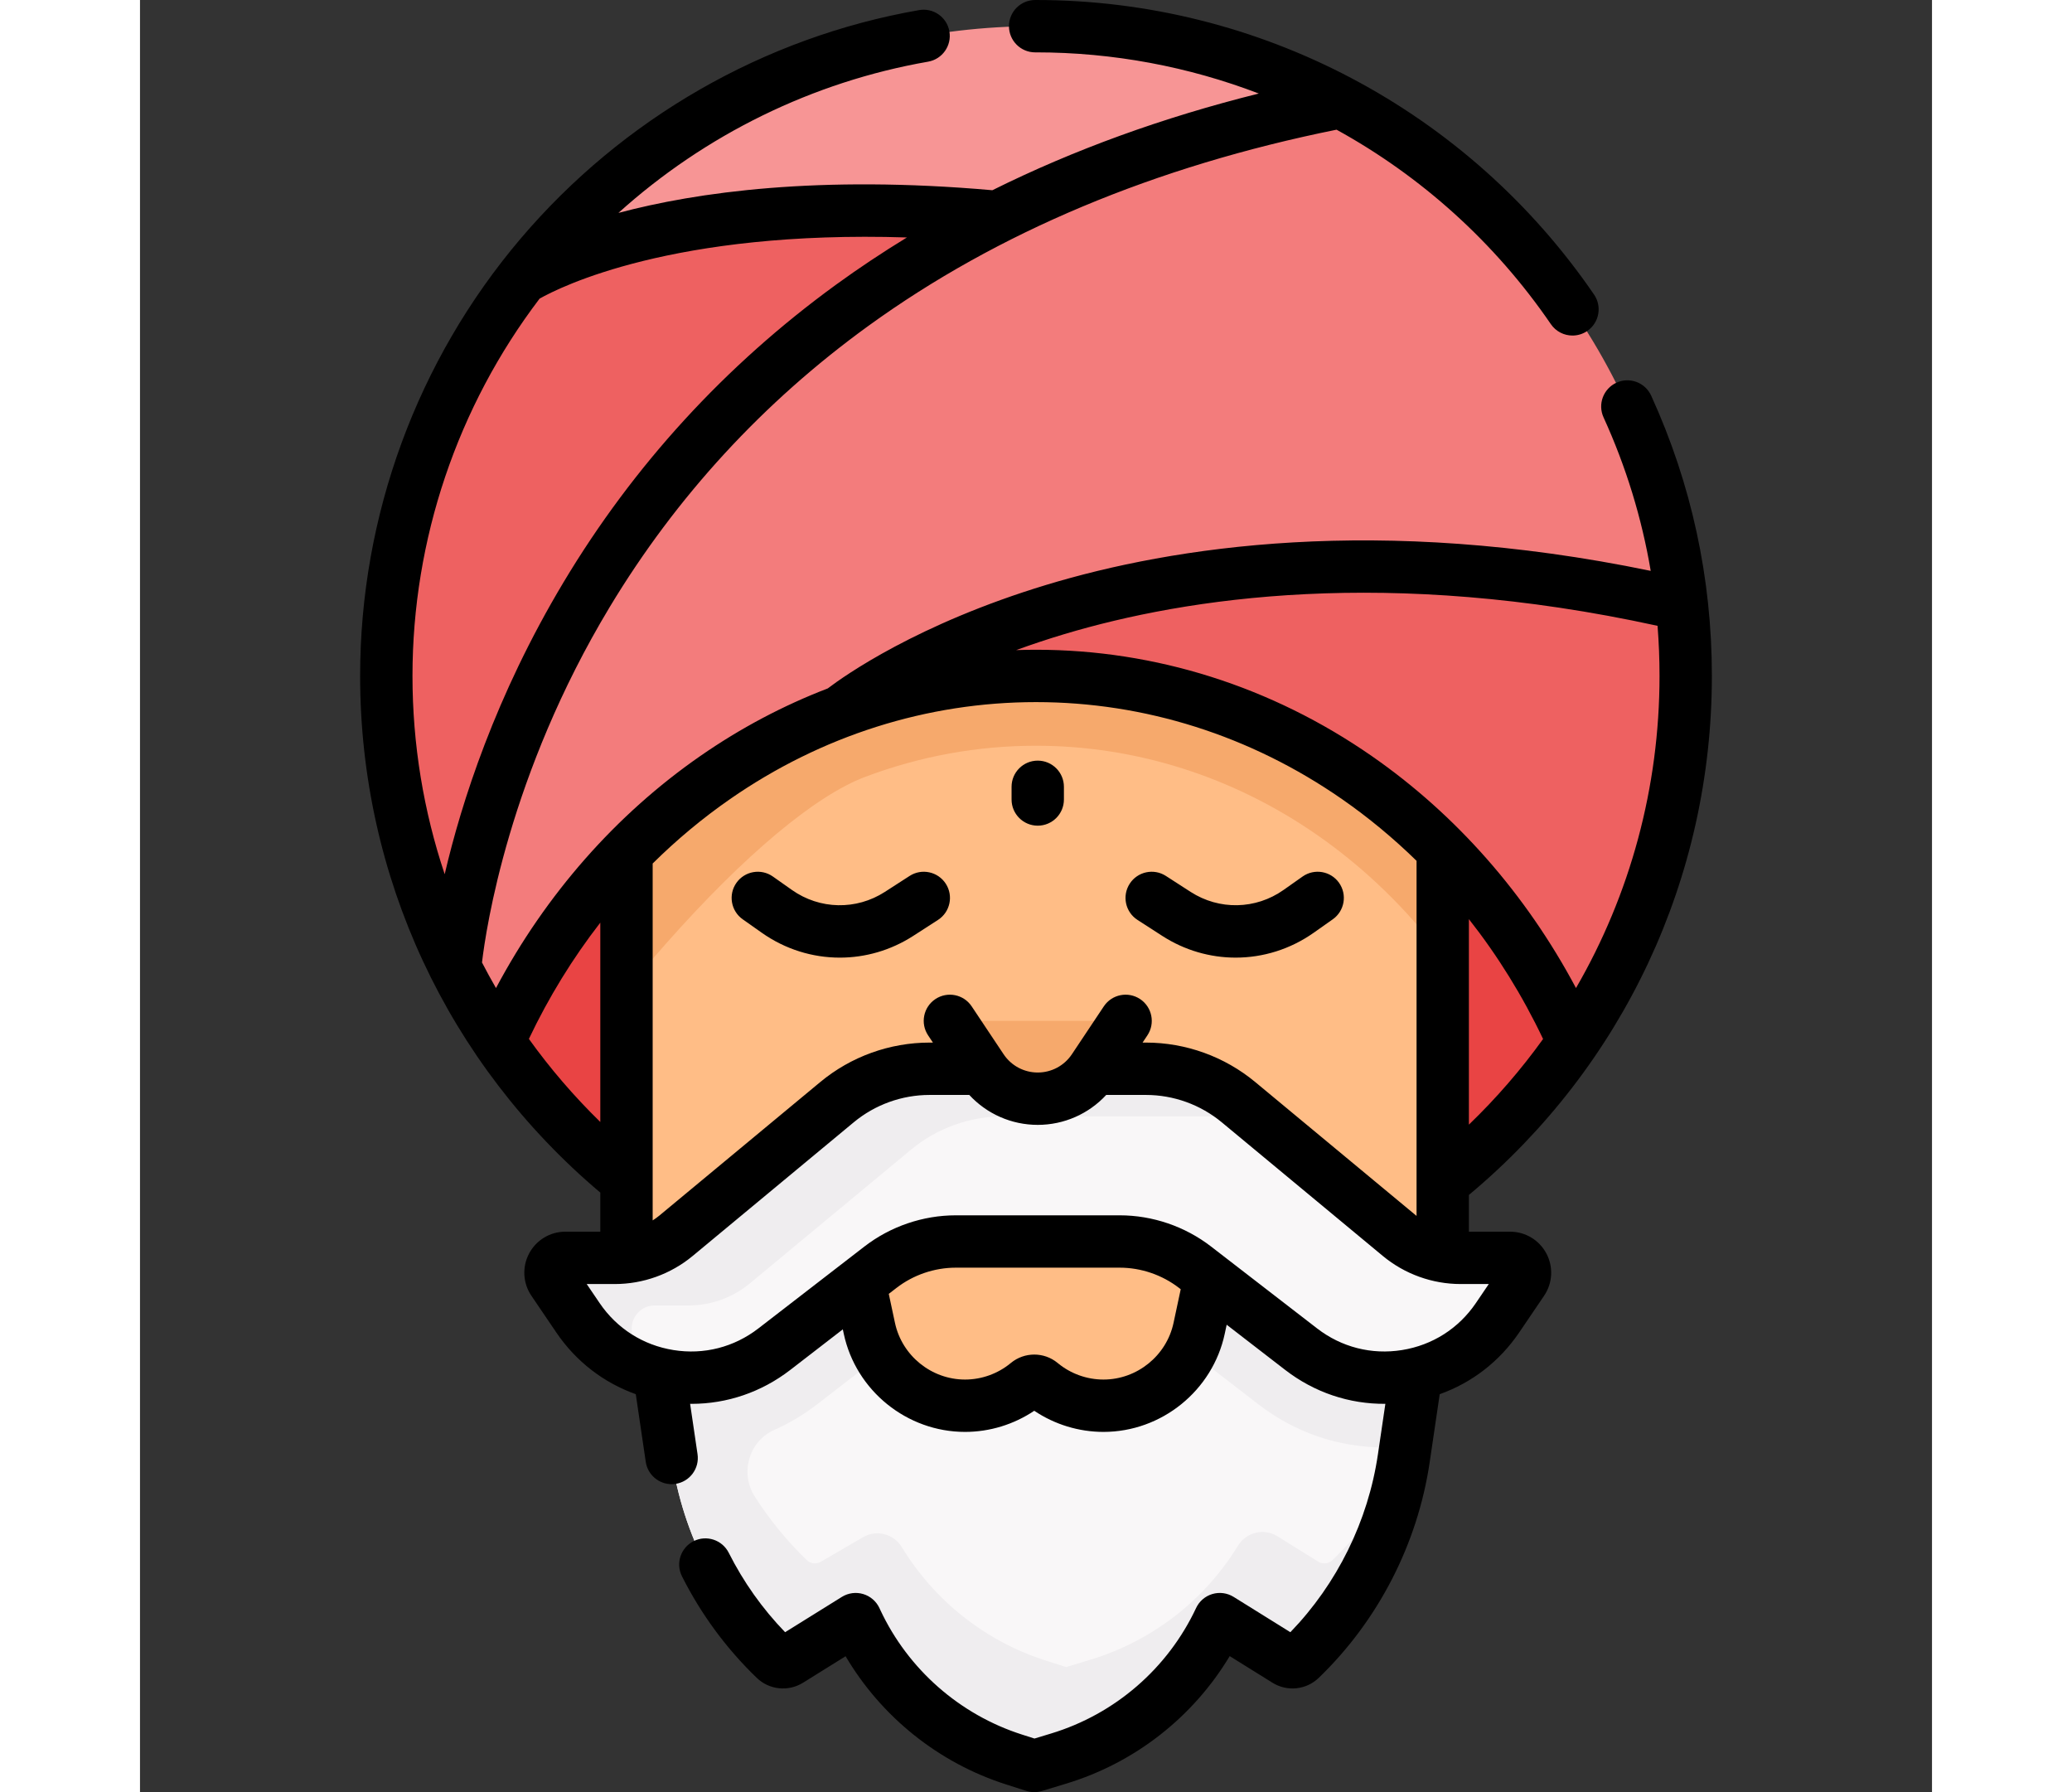
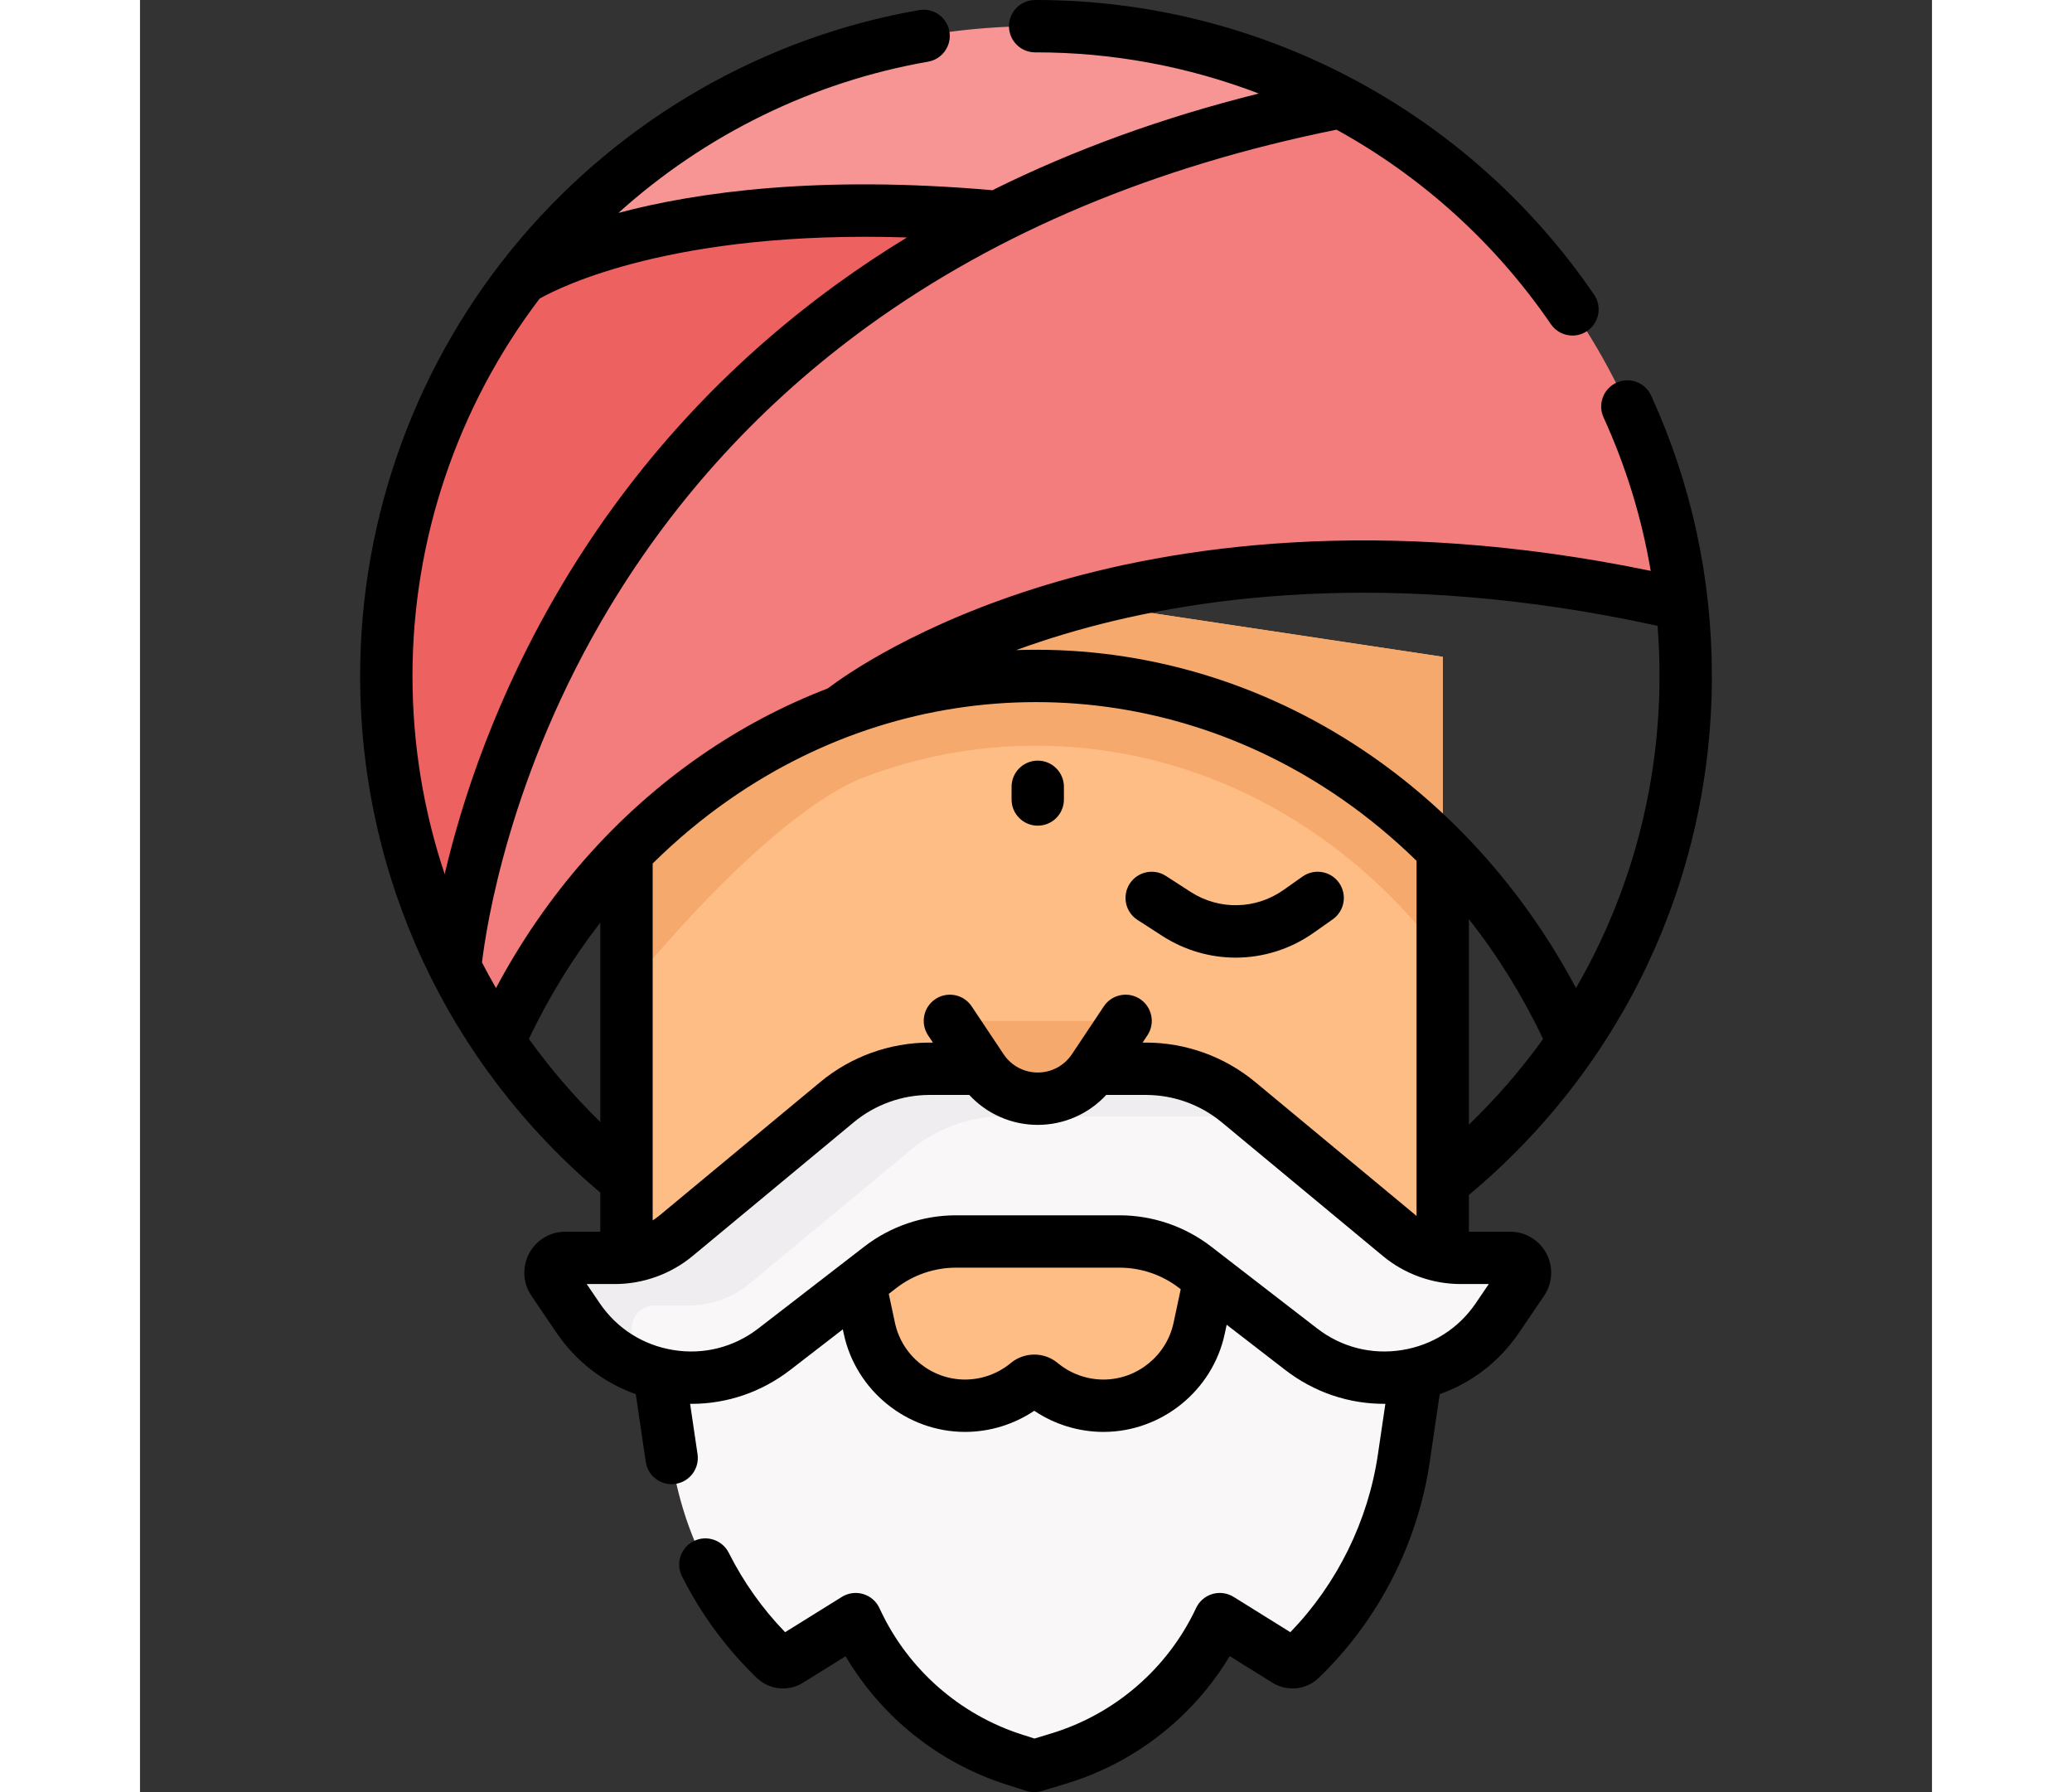
<svg xmlns="http://www.w3.org/2000/svg" id="Capa_1" enable-background="new 0 0 513.463 513.463" height="64px" viewBox="0 0 513.463 513.463" width="74px">
  <rect x="0" y="0" width="513.463" height="513.463" fill="#333333" stroke="none" />
  <g>
    <g>
-       <path d="m328.223 130.021-173.616 59.697-48.001 100.69c-1.262 2.503-2.471 5.042-3.63 7.614l-.175.367c10.21 14.98 22.55 28.39 36.59 39.8l56.46 37.47h131.93l45.5-36.83c14.36-11.55 26.97-25.18 37.37-40.45v-80.452z" fill="#e94444" />
      <g>
        <path d="m373.273 188.184-134.587-20.237-99.293 25.711v166.524 15.896l61.411 41.561h131.383l41.086-45.662z" fill="#ffbd86" />
      </g>
      <path d="m365.684 393.62-3.565 24.184c-3.23 21.913-13.63 42.138-29.574 57.513-1.105 1.065-2.792 1.244-4.095.433l-19.056-11.857c-9.027 19.257-25.803 33.776-46.156 39.946l-7.007 2.124-5.794-1.851c-19.886-6.355-36.224-20.71-45.085-39.613l-.284-.606-19.056 11.857c-1.303.811-2.99.632-4.095-.433-15.944-15.375-26.344-35.6-29.574-57.513l-3.565-24.184-2.377-21.876 85.966-42.43h77.48l57.557 46.857z" fill="#f9f7f8" />
-       <path d="m309.849 329.314h-77.48l-85.966 42.43 2.377 21.876 3.565 24.184c3.228 21.902 13.619 42.117 29.55 57.489 1.113 1.074 2.806 1.274 4.119.456l19.055-11.857.284.606c8.862 18.903 25.2 33.258 45.087 39.613l5.792 1.851 7.007-2.124c20.353-6.17 37.129-20.689 46.156-39.946l19.055 11.857c1.312.816 3.004.619 4.117-.454 15.536-14.99 25.807-34.603 29.301-55.878-5.075 10.216-11.896 19.579-20.223 27.601-1.093 1.053-2.774 1.204-4.063.402l-11.67-7.261c-3.872-2.409-8.941-1.173-11.321 2.717-9.546 15.603-24.533 27.271-42.22 32.633l-7.007 2.124-5.794-1.851c-17.311-5.532-31.933-17.125-41.275-32.504-2.322-3.822-7.255-5.105-11.121-2.856l-12.03 6.998c-1.303.811-2.99.632-4.095-.433-5.711-5.507-10.708-11.639-14.92-18.247-4.288-6.728-1.665-15.83 5.629-19.064 4.307-1.909 8.407-4.352 12.233-7.307l30.395-23.474c2.685-2.073 5.981-3.198 9.374-3.198h46.941c3.392 0 6.689 1.125 9.374 3.198l30.395 23.474c10.447 8.068 22.93 12.333 36.099 12.333 2.035 0 4.054-.11 6.054-.314l3.061-20.768 1.722-17.448z" fill="#efedef" />
      <path d="m306.238 367.654-2.762 12.928c-2.763 12.93-14.186 22.171-27.408 22.171-6.487 0-12.773-2.25-17.787-6.367l-.142-.117c-1.108-.91-2.706-.91-3.814 0l-.142.117c-5.013 4.117-11.3 6.367-17.787 6.367-13.222 0-24.646-9.241-27.408-22.171l-2.762-12.928-5.421-28.828h110.779z" fill="#ffbd86" />
      <g>
        <path d="m288.235 306.21c9.683 0 19.062 3.384 26.514 9.568l46.14 38.285c4.926 4.087 11.126 6.325 17.527 6.325h14.166c3.417 0 5.442 3.822 3.524 6.649l-7.124 10.502c-12.66 18.664-38.437 22.786-56.287 9.002l-30.395-23.473c-6.187-4.778-13.783-7.369-21.599-7.369h-46.938c-7.817 0-15.413 2.592-21.599 7.369l-30.395 23.473c-17.85 13.785-43.627 9.662-56.287-9.002l-7.124-10.502c-1.918-2.828.107-6.649 3.524-6.649h14.166c6.401 0 12.601-2.237 17.527-6.325l46.14-38.285c7.452-6.183 16.831-9.568 26.514-9.568z" fill="#f9f7f8" />
      </g>
      <g>
        <g>
          <g>
            <path d="m146.659 391.173-4.641-6.842c-2.974-4.384.167-10.31 5.465-10.31h9.742c6.401 0 12.601-2.237 17.527-6.325l46.14-38.285c7.452-6.183 16.83-9.568 26.514-9.568h62.008c4.308 0 8.555.674 12.6 1.962l-7.264-6.028c-7.452-6.183-16.83-9.568-26.513-9.568h-62.008c-9.683 0-19.062 3.384-26.514 9.568l-46.14 38.285c-4.926 4.087-11.126 6.325-17.527 6.325h-14.166c-3.417 0-5.442 3.822-3.524 6.649l7.124 10.502c5.651 8.331 13.933 13.769 22.939 16.006-.604-.76-1.207-1.554-1.762-2.371z" fill="#efedef" />
          </g>
        </g>
      </g>
      <path d="m279.83 296.348-6.575 9.863c-3.572 5.358-9.585 8.576-16.024 8.576-6.439 0-12.452-3.218-16.024-8.576l-6.575-9.863c-1.1-1.65.083-3.861 2.066-3.861h41.065c1.984 0 3.168 2.21 2.067 3.861z" fill="#f6a96c" />
      <g id="XMLID_492_">
        <g>
          <path d="m139.393 193.658v89.977c3.449-4.192 7.229-8.653 11.255-13.205 22.54-25.479 42.85-42.479 57.189-47.868l.027-.01c15.677-5.9 32.117-8.891 48.866-8.891 28.602 0 56.443 8.831 80.514 25.54 13.695 9.506 25.828 21.299 36.027 34.872v-85.888l-134.587-20.236z" fill="#f6a96c" />
-           <path d="m441.771 173.16-29.505-48.092-194.782 38.747-38.393 47.549 21.711-7.534v.01c17.53-6.6 36.34-10.18 55.93-10.18 67.66 0 126.15 42.72 153.92 104.72 20.35-29.83 32.24-65.89 32.24-104.72-.001-6.93-.381-13.77-1.121-20.5z" fill="#ee6161" />
          <path d="m344.091 29.24c-26.05-13.88-55.79-21.74-87.36-21.74-59.96 0-113.3 28.35-147.34 72.38l-11.392 33.74 237.546-31.866 7.034-15.14 20.495-22.923z" fill="#f79595" />
          <path d="m245.661 62.15c-96.51-8.95-136.27 17.73-136.27 17.73-24.34 31.46-38.82 70.93-38.82 113.78 0 30.02 7.11 58.38 19.73 83.49l56.101-70.221 167.257-139.053z" fill="#ee6161" />
          <path d="m441.771 173.16h-.01c-158.48-36.66-240.96 30.67-240.96 30.67v.01c-43.02 16.17-98 94.55-98 94.55-4.61-6.77-8.79-13.86-12.5-21.23 0 0 0 0 0-.01.11-1.41 11.58-142.27 155.36-215h.01c27.63-13.98 60.15-25.44 98.42-32.91 53.07 28.25 90.84 81.43 97.68 143.92z" fill="#f37c7c" />
        </g>
      </g>
    </g>
    <g>
      <path d="m392.582 352.888h-11.809v-10.526c44.283-36.954 69.617-90.935 69.617-148.703 0-27.996-5.852-55.016-17.394-80.308-1.72-3.77-6.168-5.43-9.937-3.71-3.768 1.72-5.429 6.169-3.709 9.937 6.445 14.124 10.953 28.837 13.517 43.98-78.18-16.163-137.041-6.936-173.186 4.016-36.937 11.191-57.905 26.082-62.612 29.664-12.758 4.896-25.014 11.376-36.533 19.372-24.223 16.815-44.243 39.635-58.533 66.477-1.396-2.411-2.729-4.855-4.009-7.327 1.143-9.72 7.713-53.9 36.604-101.85 19.048-31.613 43.964-58.699 74.056-80.504 37.068-26.86 82.217-45.765 134.198-56.25 24.182 13.312 45.326 32.226 61.407 55.717 1.453 2.123 3.804 3.265 6.196 3.265 1.459 0 2.935-.426 4.229-1.313 3.418-2.34 4.292-7.007 1.953-10.425-36.18-52.848-95.957-84.4-159.906-84.4l-.241.003c-4.142 0-7.5 3.357-7.5 7.5s3.358 7.5 7.5 7.5l.241-.003c22.137 0 43.733 4.099 63.84 11.797-27.471 6.843-52.985 16.094-76.337 27.703-49.783-4.384-84.738.539-107.15 6.5 24.867-22.418 55.657-37.56 88.733-43.329 4.081-.712 6.812-4.597 6.1-8.677-.712-4.082-4.593-6.814-8.677-6.101-44.351 7.735-84.91 30.999-114.205 65.507-29.639 34.911-45.961 79.396-45.961 125.257 0 57.363 25.044 111.101 68.82 148.034v11.196h-10.012c-4.365 0-8.346 2.396-10.39 6.252s-1.792 8.496.658 12.107l7.125 10.503c5.641 8.317 13.554 14.408 22.783 17.698l2.855 19.373c.549 3.728 3.752 6.407 7.411 6.407.364 0 .732-.026 1.103-.081 4.098-.604 6.93-4.416 6.326-8.514l-2.126-14.426c.127.001.255.008.382.008 10.217 0 20.072-3.351 28.344-9.739l15.028-11.605.273 1.278c3.479 16.284 18.091 28.104 34.743 28.104 7.068 0 13.992-2.129 19.835-6.055 5.837 3.923 12.765 6.055 19.837 6.055 16.652 0 31.263-11.819 34.743-28.104l.556-2.604 16.744 12.931c8.376 6.469 18.373 9.819 28.726 9.735l-2.137 14.499c-2.815 19.101-11.682 37.063-25.083 50.932l-16.259-10.118c-1.819-1.131-4.035-1.432-6.092-.823-2.055.608-3.751 2.067-4.661 4.008-8.111 17.304-23.252 30.408-41.541 35.952l-4.773 1.447-3.569-1.141c-17.839-5.7-32.628-18.694-40.577-35.651l-.284-.606c-.91-1.94-2.606-3.399-4.661-4.009-2.056-.609-4.273-.309-6.093.823l-16.261 10.118c-6.494-6.712-11.92-14.354-16.153-22.759-1.863-3.699-6.372-5.187-10.072-3.324s-5.188 6.372-3.325 10.072c5.48 10.881 12.686 20.666 21.413 29.08 3.583 3.459 9.038 4.036 13.267 1.406l12.199-7.592c10.241 17.362 26.646 30.552 45.981 36.73l5.793 1.851c.742.237 1.512.355 2.282.355.733 0 1.466-.107 2.176-.322l7.007-2.124c19.658-5.96 36.34-19.065 46.82-36.523l12.254 7.625c4.227 2.631 9.683 2.052 13.263-1.402 17.045-16.437 28.334-38.39 31.788-61.817l2.867-19.451c9.229-3.29 17.142-9.381 22.783-17.698l7.124-10.502c2.45-3.612 2.703-8.252.659-12.108s-6.027-6.25-10.391-6.25zm-11.81-30.669v-58.879c8.248 10.473 15.386 21.988 21.255 34.341-6.277 8.739-13.38 16.954-21.255 24.538zm-115.895-140.546c35.088-10.499 92.796-19.248 169.949-2.37.375 4.751.563 9.537.563 14.355 0 31.942-8.408 62.623-23.933 89.425-14.292-26.838-34.306-49.66-58.528-66.474-28.697-19.921-61.962-30.451-96.197-30.451-1.897 0-3.791.038-5.682.102 4.315-1.573 8.917-3.117 13.828-4.587zm-95.789 47.259c26.174-18.17 56.48-27.773 87.644-27.773s61.47 9.604 87.644 27.773c7.599 5.275 14.747 11.203 21.397 17.699v101.733c-.031-.025-.064-.046-.095-.072l-46.139-38.285c-8.779-7.285-19.896-11.297-31.303-11.297h-.966l1.376-2.063c2.298-3.446 1.366-8.103-2.08-10.4s-8.103-1.367-10.4 2.08l-9.149 13.724c-2.186 3.279-5.843 5.236-9.783 5.236s-7.598-1.957-9.784-5.236l-9.149-13.724c-2.298-3.446-6.955-4.377-10.4-2.08-3.446 2.298-4.378 6.954-2.08 10.4l1.376 2.063h-.966c-11.407 0-22.524 4.012-31.303 11.297l-46.139 38.284c-.602.5-1.24.947-1.893 1.369v-102.257c6.873-6.8 14.29-12.986 22.192-18.471zm-54.592-143.373c5.811-3.292 38.291-19.668 105.251-17.525-6.989 4.269-13.761 8.764-20.286 13.508-31.758 23.09-58.03 51.773-78.089 85.252-19.54 32.613-29.279 63.127-34.07 83.681-6.044-18.071-9.229-37.212-9.229-56.817 0-39.114 12.878-77.135 36.423-108.099zm-3.068 212.099c5.68-11.953 12.549-23.119 20.465-33.314v57.114c-7.562-7.377-14.397-15.344-20.465-23.8zm184.713 81.357c-2.01 9.409-10.453 16.238-20.074 16.238-4.739 0-9.365-1.656-13.015-4.653l-.154-.127c-3.864-3.173-9.472-3.172-13.346.01l-.13.107c-3.662 3.007-8.288 4.663-13.027 4.663-9.621 0-18.063-6.829-20.074-16.238l-1.776-8.311 2.201-1.7c4.848-3.744 10.891-5.806 17.016-5.806h46.938c6.125 0 12.168 2.062 17.016 5.805l.484.374zm86.634-5.685c-4.949 7.296-12.469 12.081-21.174 13.473-8.706 1.396-17.344-.809-24.322-6.197l-30.395-23.475c-7.46-5.76-16.759-8.933-26.184-8.933h-46.938c-9.425 0-18.724 3.173-26.184 8.934l-30.396 23.474c-6.978 5.388-15.615 7.594-24.321 6.197-8.706-1.392-16.226-6.177-21.174-13.473l-3.691-5.442h8.051c8.132 0 16.057-2.859 22.316-8.053l46.14-38.285c6.092-5.056 13.808-7.84 21.724-7.84h11.386c5.02 5.425 12.088 8.576 19.618 8.576s14.599-3.151 19.618-8.576h11.386c7.917 0 15.632 2.784 21.725 7.84l46.14 38.286c6.259 5.192 14.184 8.052 22.315 8.052h8.051z" />
      <path d="m257.231 236.563c4.142 0 7.5-3.357 7.5-7.5v-3.635c0-4.143-3.358-7.5-7.5-7.5s-7.5 3.357-7.5 7.5v3.635c0 4.142 3.358 7.5 7.5 7.5z" />
-       <path d="m172.702 263.393 5.455 3.848c6.728 4.746 14.538 7.13 22.361 7.13 7.292 0 14.595-2.071 21.044-6.232l7.087-4.572c3.48-2.245 4.482-6.887 2.236-10.368-2.247-3.479-6.888-4.482-10.368-2.235l-7.087 4.571c-8.2 5.29-18.653 5.074-26.628-.551l-5.456-3.848c-3.385-2.388-8.064-1.578-10.452 1.807s-1.577 8.062 1.808 10.45z" />
      <path d="m285.813 263.565 7.087 4.573c6.45 4.161 13.752 6.231 21.045 6.231 7.822 0 15.633-2.385 22.36-7.13l5.456-3.848c3.385-2.388 4.193-7.066 1.806-10.451-2.388-3.385-7.067-4.194-10.452-1.807l-5.456 3.848c-7.975 5.626-18.427 5.841-26.627.552l-7.087-4.572c-3.479-2.245-8.122-1.244-10.368 2.235-2.245 3.483-1.244 8.124 2.236 10.369z" />
    </g>
  </g>
</svg>